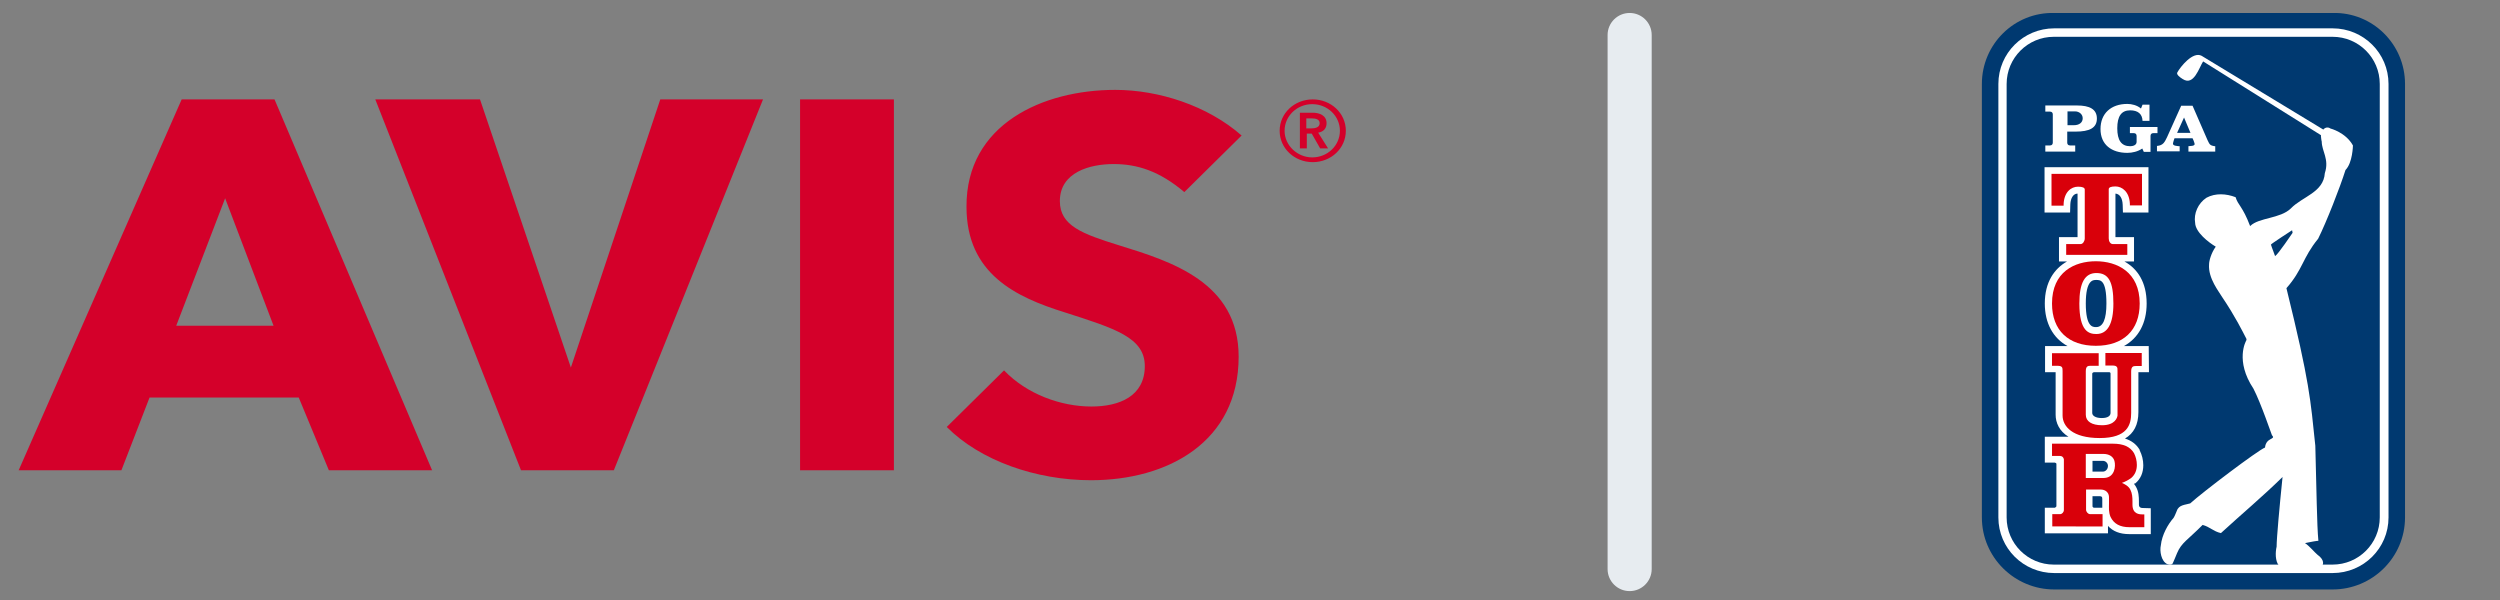
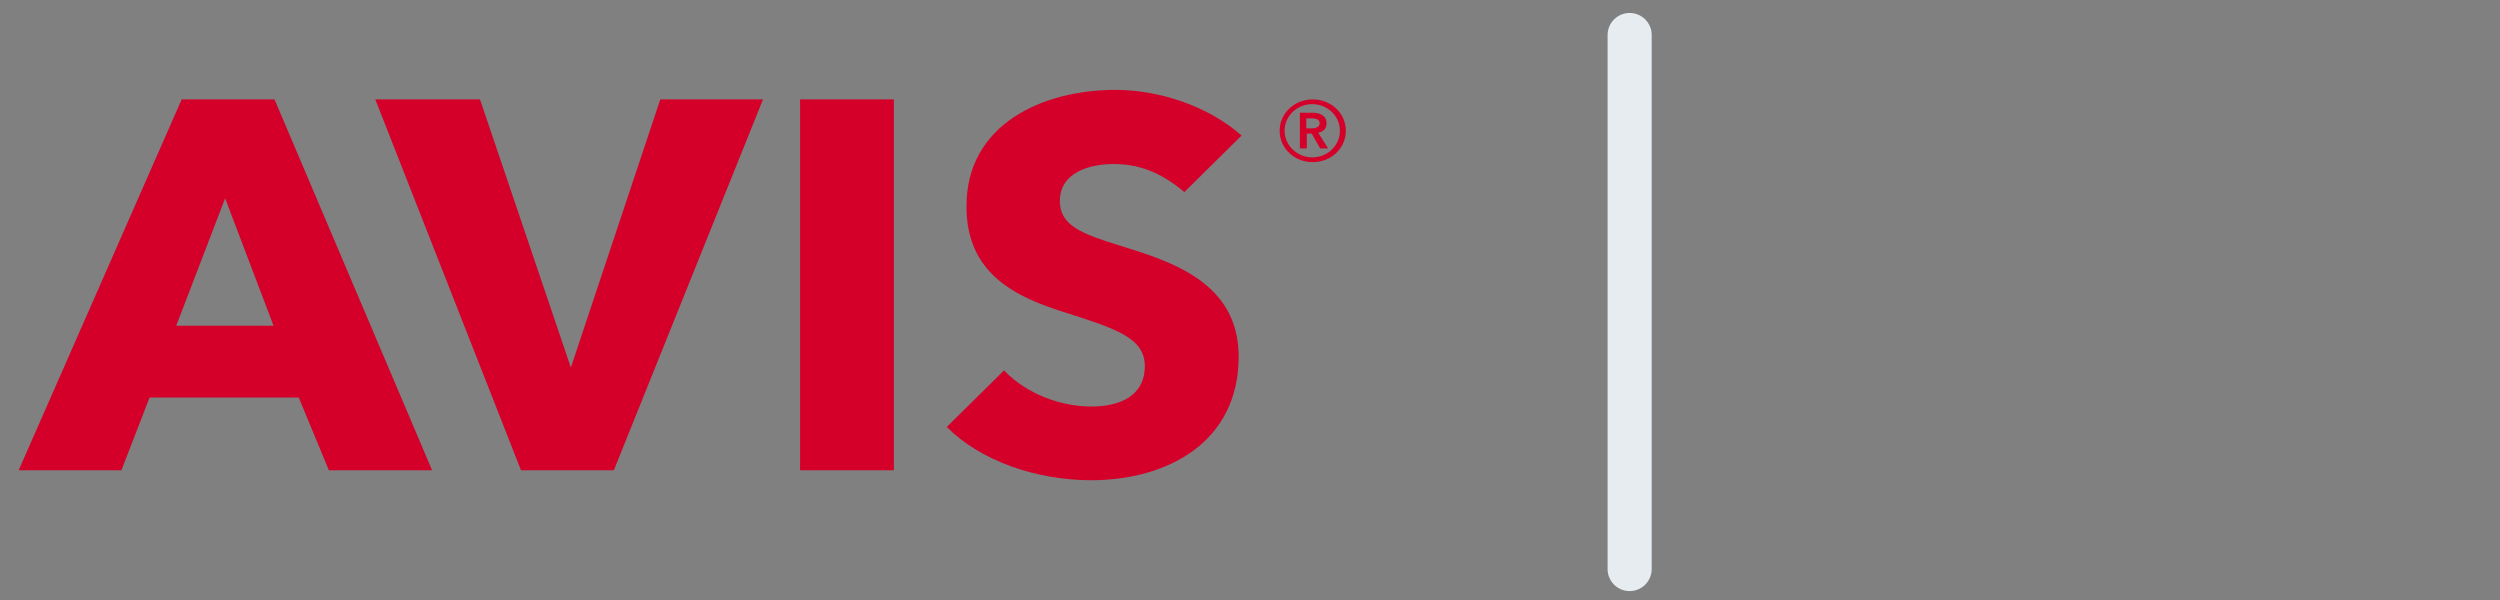
<svg xmlns="http://www.w3.org/2000/svg" xml:space="preserve" width="30mm" height="7.2mm" version="1.1" style="shape-rendering:geometricPrecision; text-rendering:geometricPrecision; image-rendering:optimizeQuality; fill-rule:evenodd; clip-rule:evenodd" viewBox="0 0 3000 720">
  <rect x="0" y="0" width="3000" height="720" fill="#808080" stroke="none" />
  <defs>
    <style type="text/css">
   
    .fil5 {fill:none}
    .fil0 {fill:#D4002A}
    .fil2 {fill:#003970;fill-rule:nonzero}
    .fil4 {fill:#D9000A;fill-rule:nonzero}
    .fil1 {fill:#E7ECF0;fill-rule:nonzero}
    .fil3 {fill:white;fill-rule:nonzero}
   
  </style>
    <clipPath id="id0">
-       <path d="M2378.25 15.57l509.69 0 0 693.75 -509.69 0 0 -693.75z" />
-     </clipPath>
+       </clipPath>
  </defs>
  <g id="Capa_x0020_1">
    <path class="fil0" d="M1421.2 230.52c-29.65,-25.1 -56.33,-33.66 -84.76,-33.66 -28.45,0 -64.61,9.7 -64.61,44.5 0,29.67 27.25,39.37 71.12,53.06 62.84,19.4 143.43,44.51 143.43,133.51 0,102.69 -85.34,148.34 -177.2,148.34 -65.81,0 -132.78,-23.4 -173.08,-63.9l68.76 -67.9c27.27,28.52 68.15,43.36 104.91,43.36 33.76,0 64,-12.55 64,-48.49 0,-34.24 -35.56,-45.07 -96.02,-64.48 -58.67,-18.25 -117.95,-46.21 -117.95,-126.65 -0.59,-99.27 91.88,-140.35 178.41,-140.35 52.17,0 110.84,18.83 151.72,54.77l-68.73 67.89zm-1092.95 160.32l-116.76 0 58.67 -152.9 58.09 152.9zm190.26 173.44l-189.08 -445.01 -111.42 0 -195.59 445.01 123.29 0 33.77 -87.28 179 0 36.16 87.28 123.87 0zm397.11 -445.01l-123.28 0 -107.29 321.78 -109.04 -321.78 -125.65 0 174.83 445.01 111.43 0 179 -445.01zm44.46 445.01l112.6 0 0 -445.01 -112.6 0 0 445.01zm575.5 -407.35c0,21.11 17.78,37.65 39.7,37.65 21.95,0 39.72,-16.54 39.72,-37.65 0,-21.12 -17.77,-37.66 -39.72,-37.66 -21.92,0 -39.7,16.54 -39.7,37.66zm5.92 0c0,-17.69 14.83,-31.96 33.19,-31.96 18.38,0 33.19,14.27 33.19,31.96 0,17.68 -14.81,31.94 -33.19,31.94 -17.78,0 -33.19,-14.26 -33.19,-31.94zm18.37 21.11l8.31 0 0 -17.69 5.92 0 10.08 17.69 9.49 0 -11.86 -18.83c6.51,-1.14 10.07,-5.14 10.07,-11.41 0,-9.14 -8.29,-12.55 -16.6,-12.55l-15.41 0 0 42.79zm7.7 -23.97l0 -11.98 7.12 0c4.15,0 8.9,1.14 8.9,5.71 0,5.13 -5.33,6.27 -10.07,6.27l-5.95 0z" />
    <path class="fil1" d="M1929.11 42.02c0,-14.61 11.85,-26.45 26.46,-26.45 14.62,0 26.46,11.84 26.46,26.45l0 640.84c0,14.61 -11.84,26.46 -26.46,26.46 -14.61,0 -26.46,-11.85 -26.46,-26.46l0 -640.84z" />
    <g>
  </g>
    <g style="clip-path:url(#id0)">
      <g id="_1803551743696">
        <path class="fil2" d="M2378.25 620.95c0,47.65 38.99,86.41 86.95,86.41l333.87 0c47.98,0 86.96,-38.74 86.96,-86.41l0 -520.21c0,-47.66 -38.99,-86.4 -86.94,-85.17l-333.87 0c-48,-1.23 -86.97,37.51 -86.97,85.17l0 520.21z" />
        <path class="fil3" d="M2465.2 34.01c-37.15,0 -67.15,29.83 -67.15,66.73l0 520.21c0,36.9 30.02,66.72 67.15,66.72l333.87 0c37.14,0 67.16,-29.81 67.16,-66.71l0 -520.22c0,-36.9 -30.02,-66.73 -67.15,-66.73l-333.88 0z" />
        <path class="fil2" d="M2464.9 44.16c-0.11,0 -0.22,0 -0.33,0 -31.26,0 -56.6,25.33 -56.61,56.58l0 520.21c0.02,31.25 25.37,56.57 56.61,56.57 0.11,0 0.22,0 0.34,0l333.86 0c0.1,0 0.23,0 0.34,0 31.24,0 56.58,-25.33 56.6,-56.57l0 -520.21c-0.01,-31.25 -25.35,-56.58 -56.6,-56.58 -0.11,0 -0.24,0 -0.35,0l-333.86 0z" />
        <path class="fil3" d="M2480.68 133.65l9.28 0c4.95,0 9.28,3.37 9.28,8.28 0,5.24 -4.33,8.31 -10.52,8.31l-7.73 0.01 0 -16.61 -0.31 0 0 0.01zm-17.34 37.5c0,2.17 -1.23,3.38 -3.4,3.38l-5.56 0 0 7.37 35.88 0 0 -7.37 -6.18 0c-2.17,0 -3.4,-1.23 -3.4,-3.38l0 -13.22 9.9 0c16.71,0 25.68,-4.3 25.68,-15.68 0,-11.37 -8.97,-15.68 -23.83,-15.68l-38.05 0 0 7.37 5.56 0c2.17,0 3.41,1.23 3.41,3.38l0 33.82 -0.01 0.01zm125.01 -11.38l-4.33 0c-2.17,0 -3.4,1.23 -3.4,3.38l0 19.08 -8.05 0 -1.85 -4c-5.26,3.68 -12.07,5.21 -17.95,5.21 -18.87,0 -32.17,-9.82 -32.17,-28.58 0,-18.76 12.67,-30.14 32.17,-30.14 5.26,0 11.77,1.53 16.41,5.53l1.85 -4.62 8.35 0 0 19.38 -8.35 0c-0.31,-8.29 -5.57,-12.6 -14.84,-12.6 -10.53,0 -15.47,7.08 -15.47,21.52 0,14.46 4.94,21.54 15.47,21.54 3.39,0 7.73,-1.25 7.73,-5.25l0 -7.07c0,-2.15 -1.25,-3.38 -3.41,-3.38l-4.63 0 0 -7.37 33.1 0 0 7.37 -0.63 0zm69.32 15.68c-6.18,-0.92 -6.18,-2.46 -8.67,-7.37l-17.95 -41.22 -13.61 0 -17.01 37.82c-2.79,5.53 -4.34,9.83 -12.07,10.45l0 6.47 27.23 0 0 -6.16 -0.93 0c-2.17,-0.31 -7.12,-0.31 -7.12,-3.08 0,-0.91 0.62,-2.46 0.92,-3.69l0.94 -2.76 21.65 0 1.25 2.76c0.3,1.23 1.24,3.08 1.24,4.31 0,2.45 -5.58,2.15 -7.43,2.45l0 6.47 32.17 0 0 -6.47 -0.61 0.01 0 0.01zm-45.18 -15.98l8.36 -18.46 7.73 18.46 -16.09 0z" />
-         <path class="fil3" d="M2814.55 204.04c8.67,-8.6 8.97,-29.51 8.97,-29.51 -8.67,-15.69 -26.91,-20.3 -26.91,-20.3 -4.03,-2.75 -7.43,-0.3 -8.67,1.23l-146.05 -88.53c-10.52,-5.54 -25.38,13.2 -29.09,19.97 -1.55,2.46 3.41,6.16 6.51,7.99 13.29,8.62 19.49,-13.53 24.44,-21.2l141.42 88.54c-0.32,0 0.6,7.37 0.92,7.69 0,11.38 9.28,21.22 3.71,37.83 -1.54,23.35 -26.92,27.96 -40.84,42.42 -12.69,12.3 -38.07,10.77 -48.59,20.91l-0.31 0.31 0 -0.31c-8.97,-23.67 -14.54,-24.9 -17.32,-34.44 -11.13,-4.3 -24.14,-5.21 -34.98,0.63 -10.2,6.76 -15.46,19.06 -13.6,30.13 0.3,11.38 16.39,23.66 24.74,28.59 -5.56,7.69 -8.03,17.21 -8.03,21.22 -1.25,16.91 12.07,32.89 15.78,39.35 15.78,23.36 24.75,41.81 28.15,48.28 0.63,1.23 1.55,2.14 0.63,3.98 -0.32,0.31 -13.62,24 8.67,57.5 8.96,17.21 21.97,55.64 22.26,55.95 5.28,5.53 -7.11,2.16 -8.34,14.77 -8.67,3.38 -74.88,53.49 -89.76,67.02 -5.86,1.85 -13.6,1.53 -16.07,8.91 -0.31,0.63 -2.79,7.08 -4.03,8.62 -6.5,7.37 -13.92,20.29 -15.16,32.89 -1.54,6.47 0.32,19.07 7.74,22.45 3.41,1.53 4.96,0.3 5.88,0 0.92,-0.62 5.26,-12 5.88,-13.23 5.27,-12.6 13.01,-15.98 30.64,-33.82 8.96,2.46 12.68,7.7 21.97,9.83 24.75,-22.75 49.82,-43.64 73.95,-67.32 -3.7,36.28 -7.12,73.48 -7.12,83.63 -1.54,6.46 -1.85,17.21 2.8,22.75 0,0 40.52,2.46 48.27,1.85 4.02,-0.3 4.02,-2.46 4.02,-2.46 0,0 3.71,-5.53 -6.18,-12.6 -2.8,-2.17 -9.6,-10.47 -14.86,-13.85 7.11,-1.53 14.23,-2.76 16.08,-2.76 -1.85,-19.06 -2.16,-60.26 -3.69,-114.06 -5.89,-55.96 -6.51,-74.72 -34.66,-189.09 19.8,-22.44 19.18,-36.27 38.05,-59.34 10.22,-20.6 25.98,-60.88 32.81,-82.39l-0.03 -0.03zm-84.46 103.31c-0.32,-1.54 -3.72,-9.54 -4.96,-13.83 -0.31,-0.62 25.38,-17.23 25.38,-17.23 0,0 0.3,1.23 0.62,3.08 -0.32,0.31 -17.34,25.83 -21.04,27.98zm-159.36 302.23c-0.93,0 -4.02,-0.31 -4.02,-3.99l0 -3.7c0,-5.84 -0.32,-11.99 -3.41,-17.51 -0.71,-1.31 -1.54,-2.56 -2.47,-3.71 0.31,-0.29 0.63,-0.29 0.93,-0.6l0.61 0c6.5,-5.54 9.58,-12.92 9.58,-21.83 -0.03,-6.2 -1.51,-12.32 -4.33,-17.84l0 -0.62c-4.02,-6.77 -9.89,-11.08 -17.63,-13.54 10.52,-6.14 16.09,-16.6 16.09,-31.66l0 -47.98 12.68 0.01 -0.29 -31.36 -29.73 -0.01c17.34,-9.52 27.24,-27.36 27.24,-51.02 0,-25.83 -11.13,-41.83 -26.61,-50.44l11.45 0 0 -29.2 -22.28 0.01 0 -52.28c4.96,0.32 8.35,5.23 8.67,13.23l0.31 9.53 30.64 0 0 -54.43 -124.71 0 0 54.43 30.64 0 0.29 -9.84c0.32,-7.69 3.73,-12.92 8.67,-12.92l0 52.28 -22.27 0 0 29.2 9.58 -0.01c-15.15,8.61 -26.6,24.61 -26.6,50.44 0,23.66 9.89,41.5 27.23,51.02l-26.93 0 0 31.36 12.69 0.01 0 51.05c0,9.53 4.33,19.67 15.46,26.45l-28.44 0 0 31.04 12.07 0c0,0.31 2.17,0 1.85,2.15l0 49.51c0,2.45 -1.85,1.83 -1.85,2.45l-12.07 0 0 30.75 75.81 0 0 -8.92c5.88,6.46 14.23,9.83 25.38,9.83l25.98 -0.01 0 -31.02 -10.2 -0.31 -0.01 0zm-57.87 -162.94l18.25 0c0,0 1.54,0 1.54,1.53l0 47.35c0,3.38 -3.09,6.14 -10.51,6.14 -7.43,0 -11.46,-2.76 -11.46,-6.14l0.01 -47.37c0.31,-1.22 2.17,-1.54 2.17,-1.54l0 0.03zm14.85 -82.42c0,18.76 -4.02,28.29 -12.37,28.29 -4.03,0 -12.38,0 -12.38,-28.29 0,-28.28 8.67,-28.28 12.38,-28.28 5.26,0 12.37,0 12.37,28.28zm-14.54 245.06c-2.17,0 -2.17,-1.85 -2.17,-1.85l0 -12 8.04 0c2.49,0 3.71,0.32 3.71,3.08l0 10.76 -9.58 -0.01 0 0.02zm-2.17 -43.36l0 -12.91 12.38 0c3.41,0 6.18,2.76 6.18,6.14 0,4 -3.09,6.76 -5.87,6.76l-12.69 0.01z" />
        <path class="fil4" d="M2567.94 208.66l-106.13 0 0 38.12 14.53 0 0 -1.84c0.63,-14.45 8.96,-20.92 17.33,-20.92 5.26,0 8.04,1.23 8.04,3.39l0 58.72c0,3.08 -2.17,6.76 -4.95,6.76l-17.34 0.01 0 12.92 73.35 0 0 -12.92 -17.33 0c-3.09,0 -4.96,-3.38 -4.96,-6.77l0 -59.02c0,-2.17 2.49,-3.39 8.06,-3.39 8.05,0 16.71,6.47 17.32,20.9l0 1.86 14.54 0 0 -37.83 -2.46 0 0 0.01zm2.16 214.92l-43.63 0 0 15.05 8.05 0c2.79,0 4.64,0.32 5.57,1.54 0.94,0.93 0.94,2.46 0.94,4.92l0 53.51c-0.32,2.45 -2.79,11.68 -18.58,11.68 -12.37,0 -19.49,-4.63 -19.49,-12.61l0 -52.27c0,-6.14 2.79,-6.45 5.57,-6.45l9.9 0 0 -15.08 -56.02 0 0 15.08 6.2 0c2.78,0 4.63,0.3 5.57,1.52 0.92,0.93 0.92,2.78 0.92,4.92l0 53.2c0,12.91 11.77,27.06 44.56,27.06 33.43,0 37.75,-16 37.75,-30.14l0 -49.81c0,-6.16 2.8,-6.47 5.58,-6.47l7.11 0 0 -15.68 0 0.03zm-55.08 -110.08c-25.36,0 -52.61,12.6 -52.61,50.73 0,32.29 19.81,50.73 52.61,50.73 32.81,0 52.61,-18.44 52.61,-50.73 0,-37.81 -27.23,-50.73 -52.61,-50.73zm0.62 87.32c-8.97,0 -20.42,-3.08 -20.42,-36.59 0,-25.21 6.79,-36.59 20.42,-36.59 14.54,0 20.43,10.15 20.43,36.59 0,24.6 -7.12,36.59 -20.43,36.59zm55.39 216.44c-3.72,0 -12.07,-0.29 -12.07,-11.68l0 -3.99c0,-4.63 -0.31,-9.54 -2.47,-13.83 -2.17,-4.63 -7.43,-7.08 -10.22,-8.31 3.72,-1.23 7.75,-3.38 11.14,-5.84 4.34,-3.69 6.81,-8.92 6.81,-15.68 0,-4.92 -1.23,-9.83 -3.4,-14.14 -4.63,-7.69 -12.69,-11.37 -25.38,-11.37l-73.03 0 0 14.74 9.6 0c4.03,0 4.64,4 4.64,4l0 60.88c0,2.46 -2.17,4.91 -4.34,4.91l-9.58 0 0 14.77 60.34 0.01 0 -14.78 -15.17 0c-2.17,0 -4.63,-2.75 -4.63,-5.22l0 -24.28 17.92 0c1.86,0 9.9,0.91 9.6,10.13l0 6.47c0,5.53 -0.62,10.14 1.85,16.29 4.03,8.3 11.46,12.3 22.59,12.3l17.95 -0.01 0 -15.36 -2.17 0 0.02 -0.01zm-68.08 -72.56l21.05 0c6.81,0 11.77,3.08 13.3,8.31 0.94,3.38 0.94,8.3 -0.61,12.29 -2.17,5.55 -6.51,8.3 -12.69,8.3l-21.05 0.01 0 -28.91z" />
      </g>
    </g>
-     <polygon class="fil5" points="2378.25,15.57 2887.94,15.57 2887.94,709.32 2378.25,709.32 " />
  </g>
</svg>